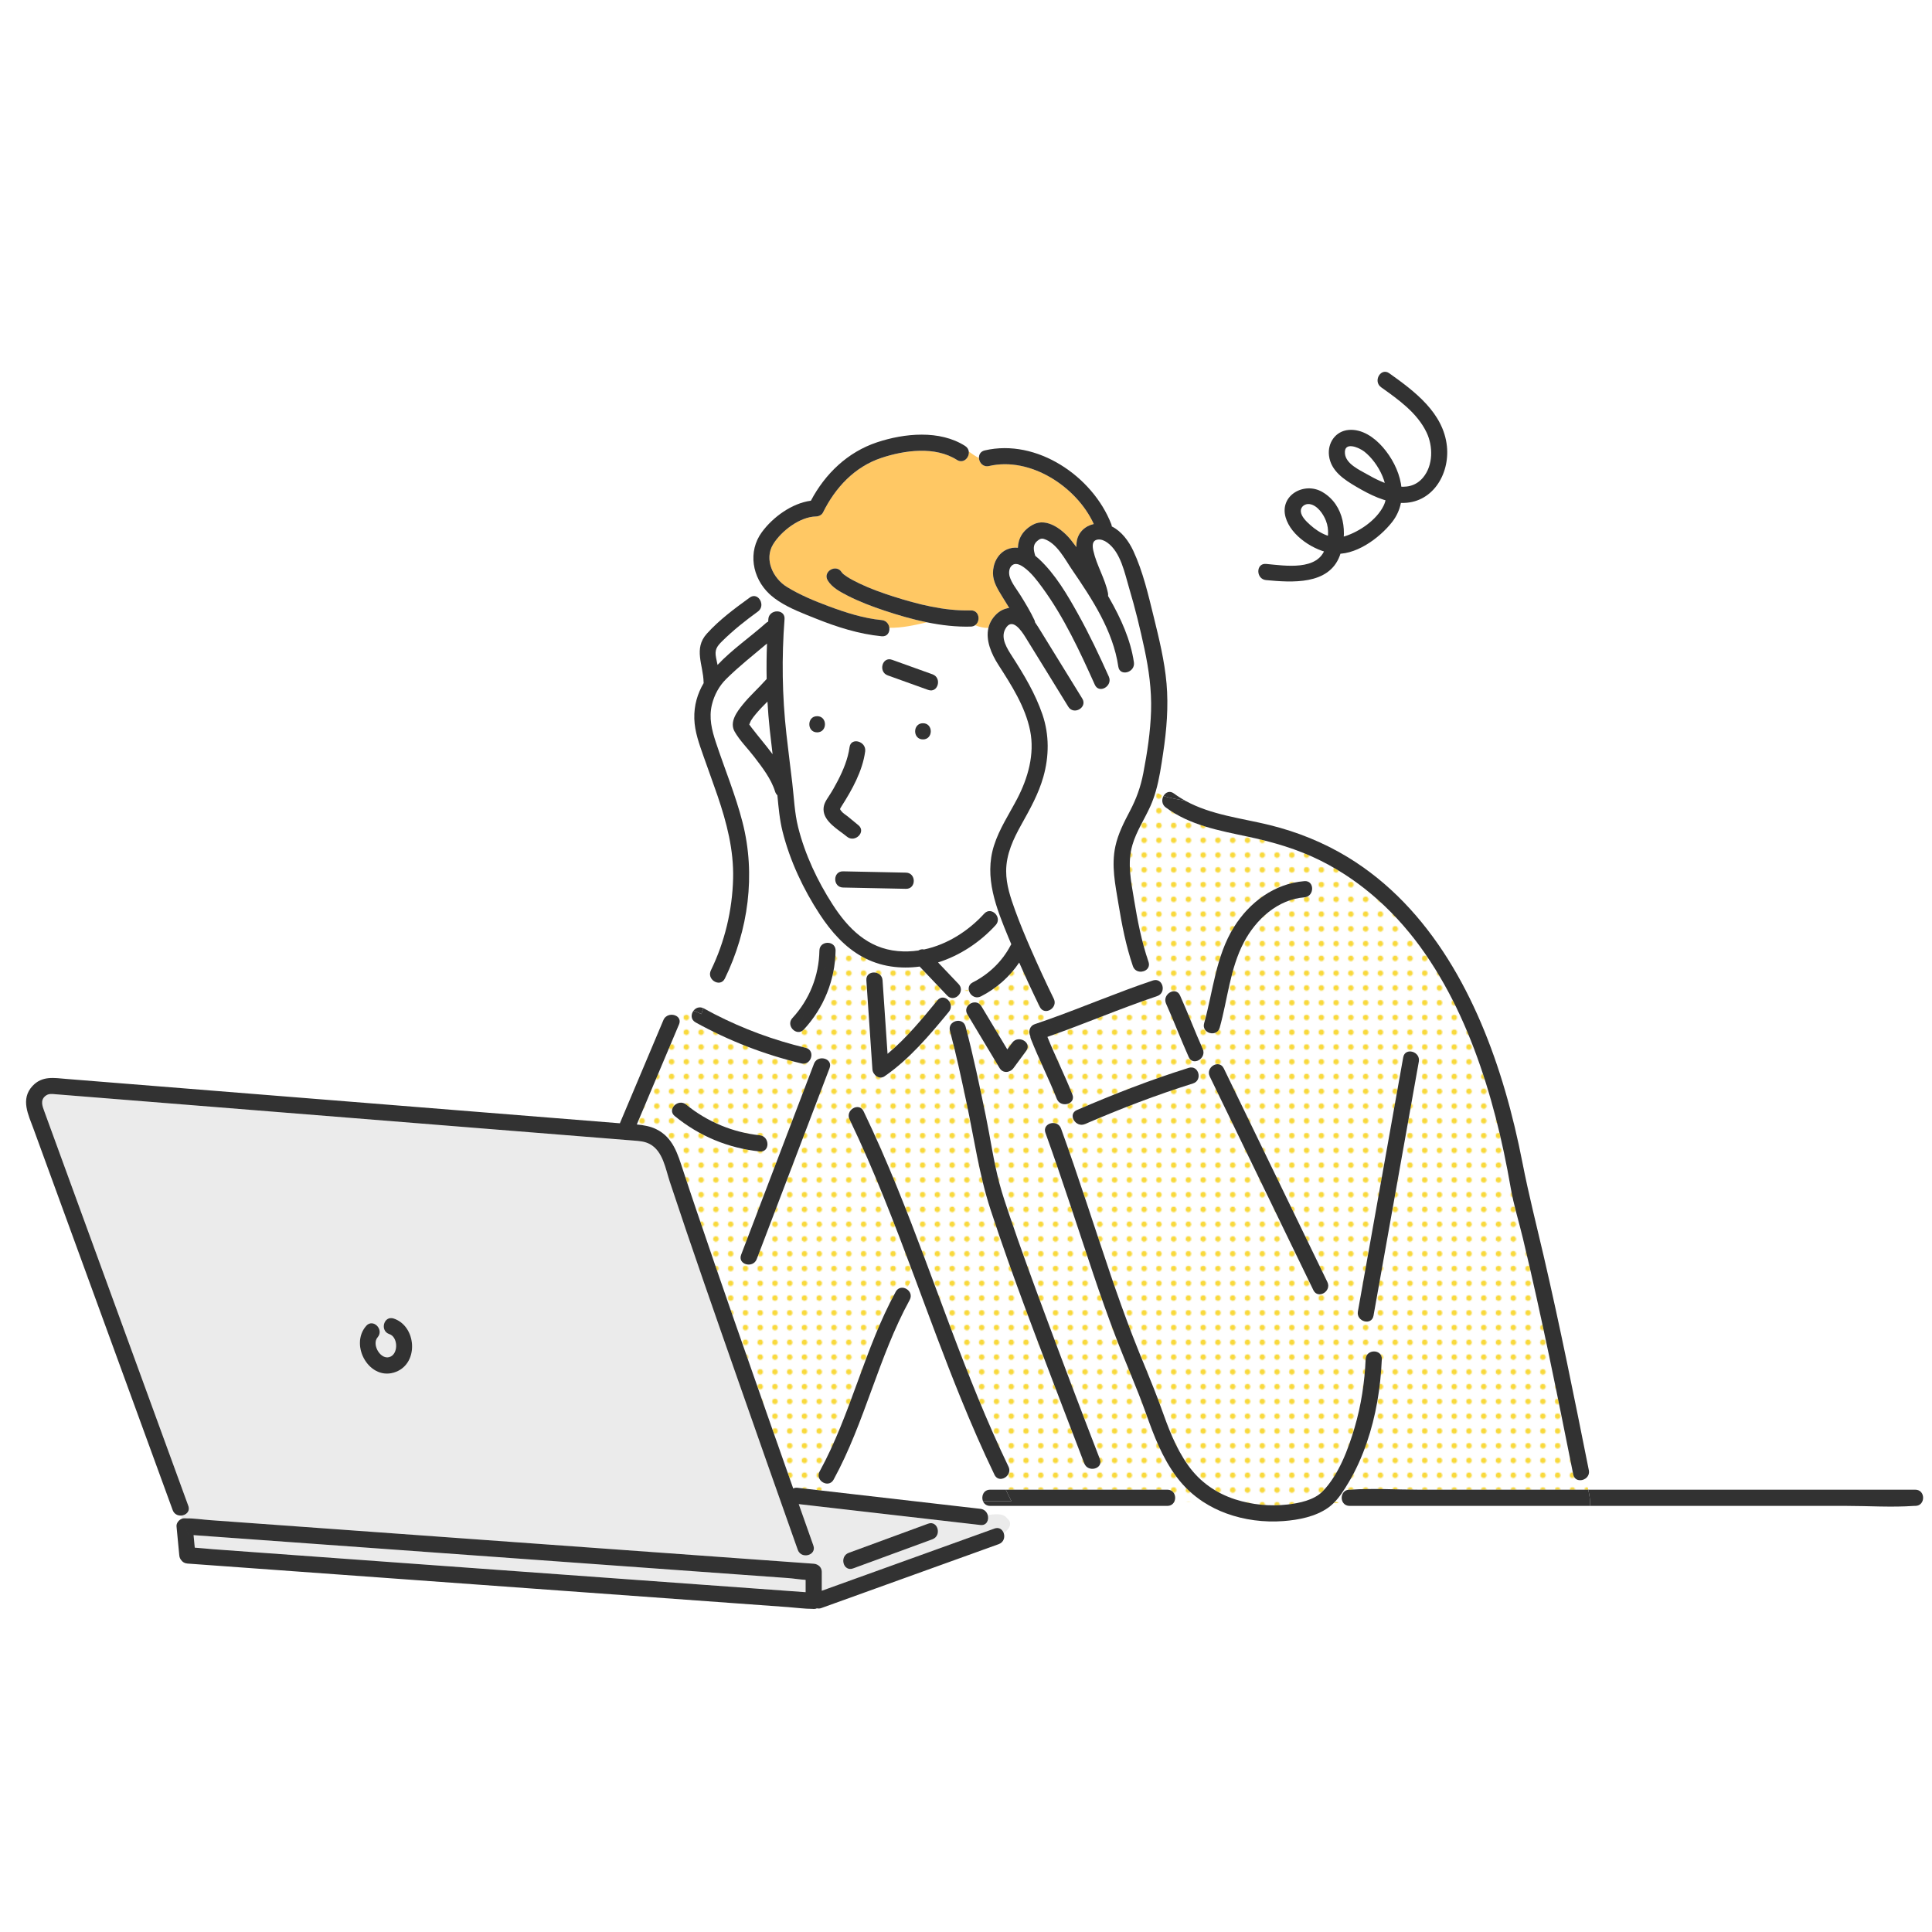
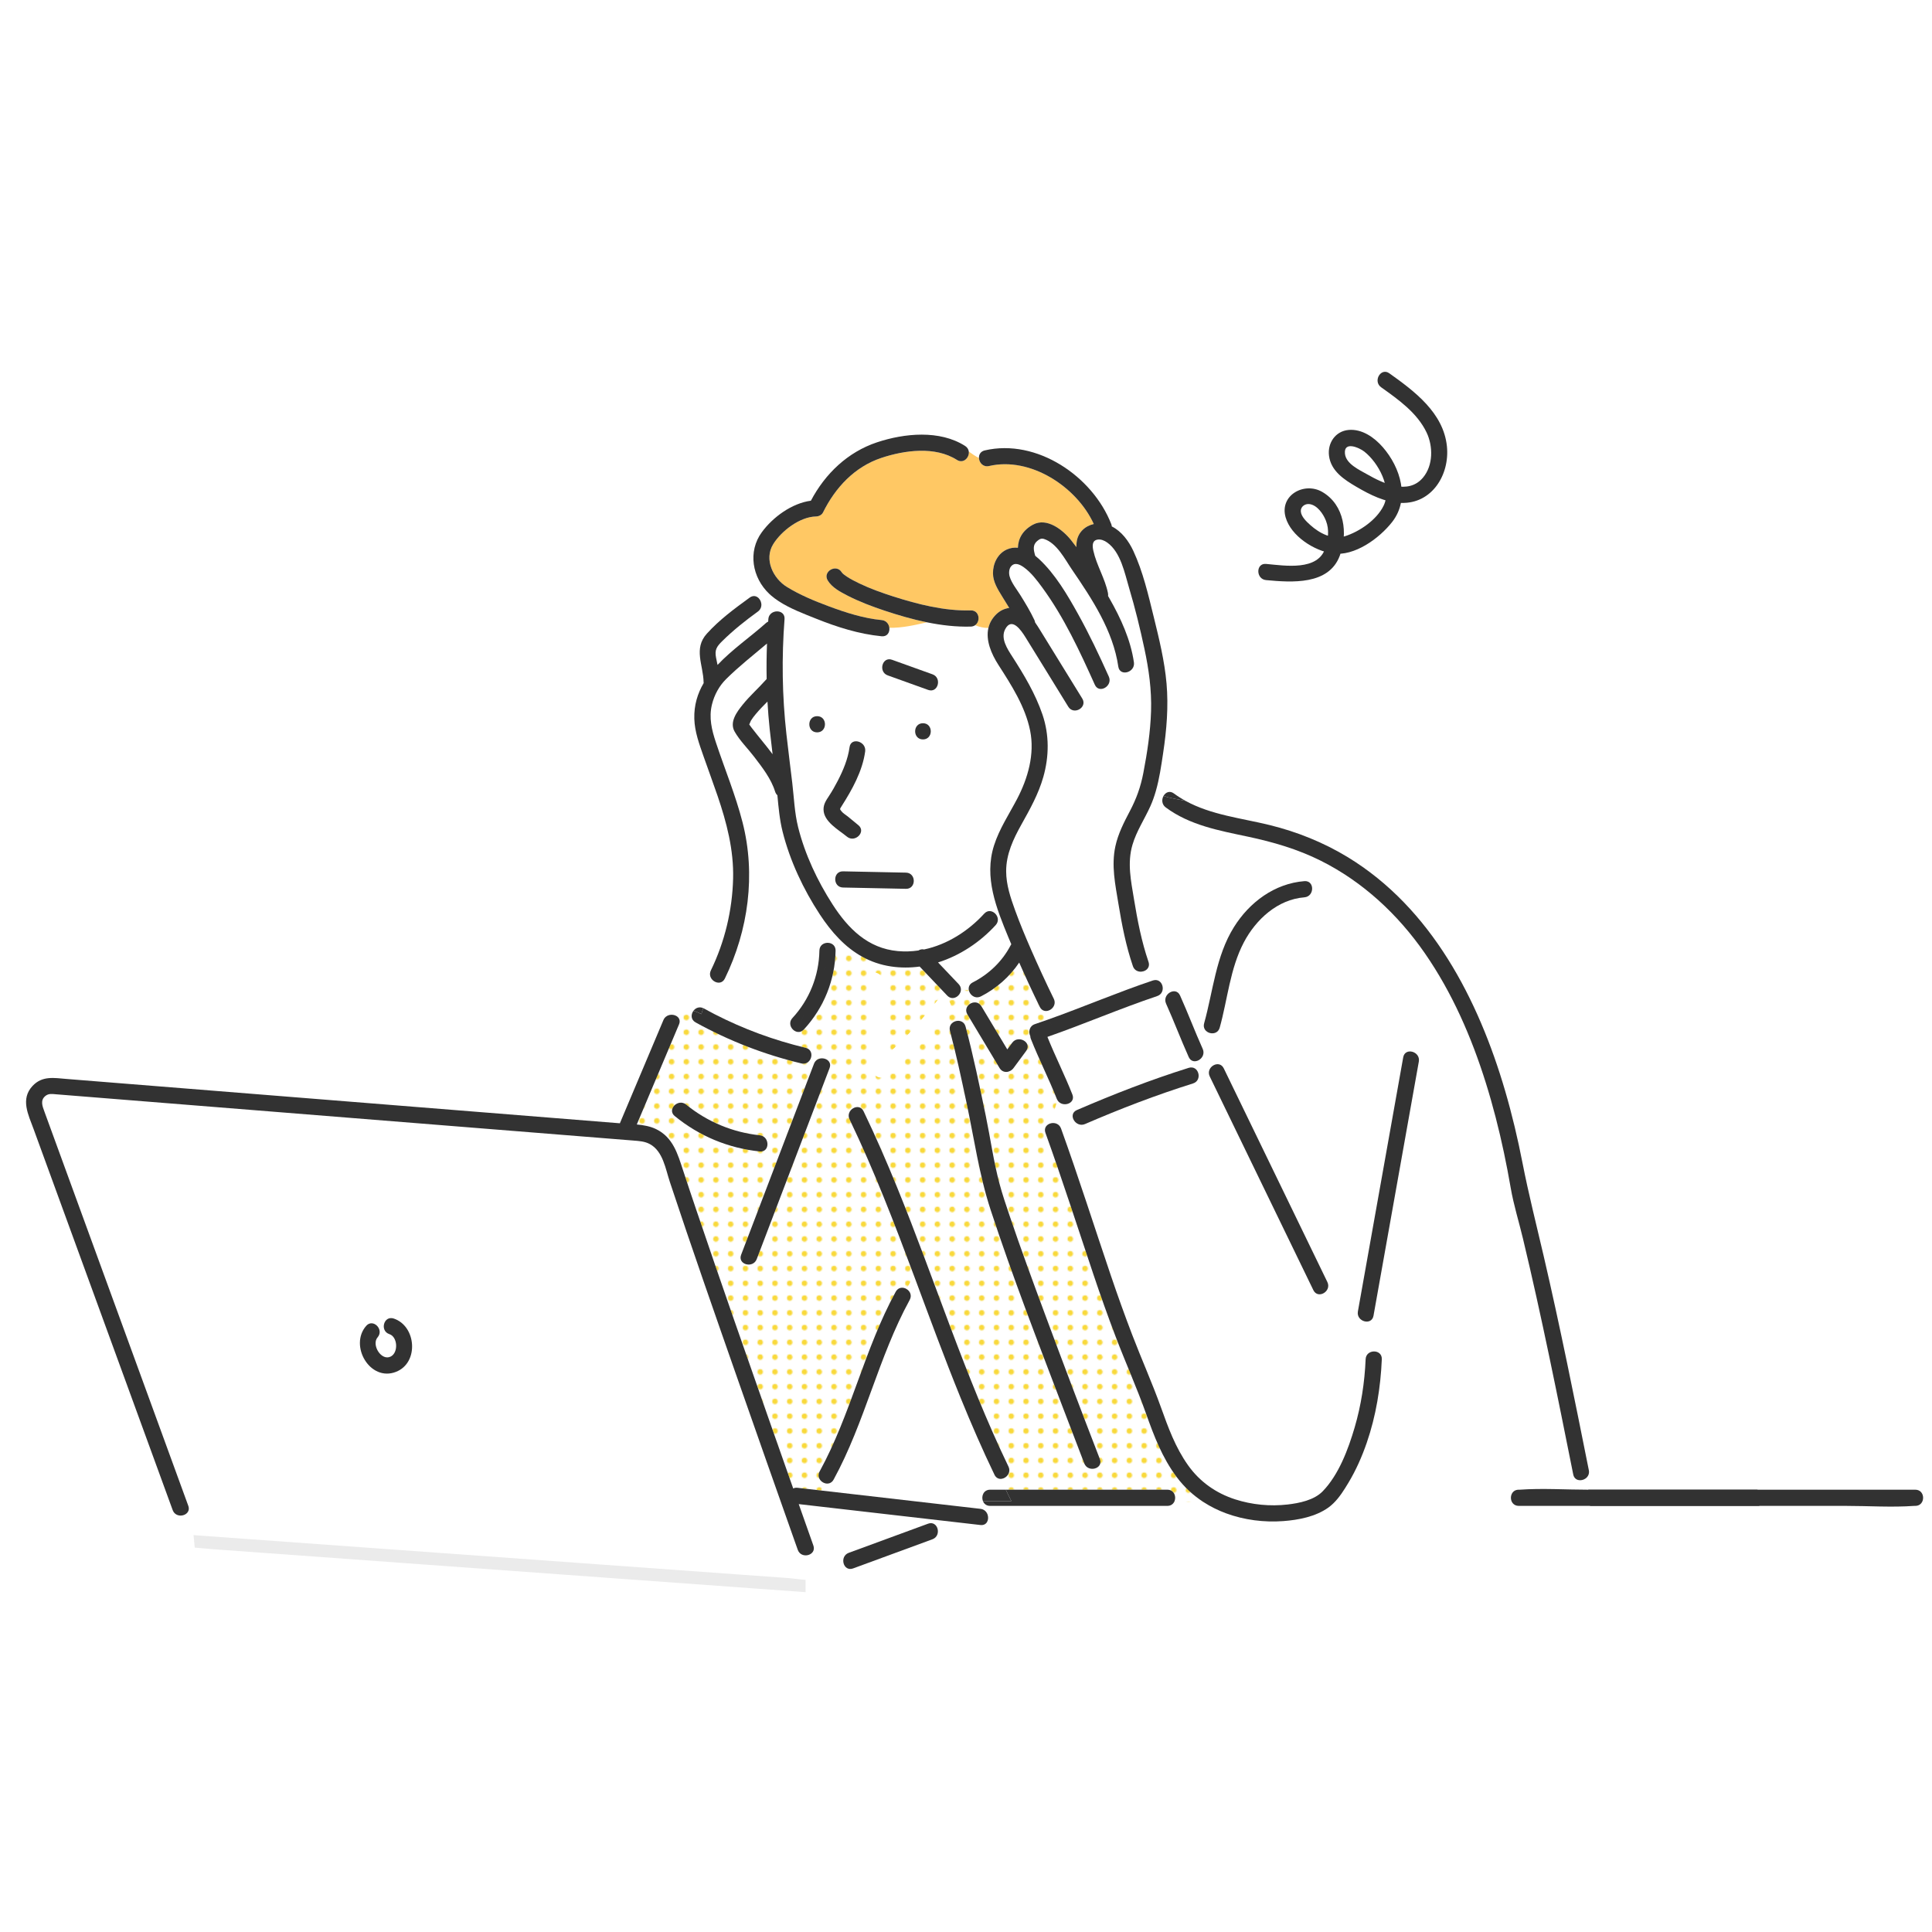
<svg xmlns="http://www.w3.org/2000/svg" id="_レイヤー_1" data-name="レイヤー 1" viewBox="0 0 1700.79 1700.79">
  <defs>
    <style>
      .cls-1 {
        fill: none;
      }

      .cls-2 {
        fill: #323232;
      }

      .cls-3 {
        fill: #64c8e6;
      }

      .cls-4 {
        fill: #ebebeb;
      }

      .cls-5 {
        fill: #fff;
      }

      .cls-6 {
        fill: #f9d93b;
      }

      .cls-7 {
        fill: url(#_新規パターンスウォッチ_3);
      }

      .cls-8 {
        fill: #ffc864;
      }
    </style>
    <pattern id="_新規パターンスウォッチ_3" data-name="新規パターンスウォッチ 3" x="0" y="0" width="12.5" height="12.5" patternTransform="translate(-728.04 1513.46)" patternUnits="userSpaceOnUse" viewBox="0 0 12.5 12.5">
      <g>
        <rect class="cls-1" width="12.5" height="12.5" />
        <rect class="cls-5" x="0" y="0" width="12.5" height="12.5" />
        <circle class="cls-6" cx="6.25" cy="6.25" r="2.43" />
      </g>
    </pattern>
  </defs>
  <g>
    <path class="cls-3" d="M659.11,637.2c-.35-.62-.8-1.01,0,0h0Z" />
    <path class="cls-3" d="M659.13,638.47c.1-.05.16-.12.2-.21-.07.1-.14.18-.2.21Z" />
    <path class="cls-5" d="M677.62,642.27c-.88-8.22-1.54-16.44-2.01-24.65-3.49,3.52-6.97,7.04-10.16,10.86-1.57,1.88-3.07,3.8-4.37,5.89-.3.49-.96,2.4-1.49,3.44.73.89,1.36,1.88,2.06,2.8,5.89,7.71,12.49,15.35,18.48,23.37-.88-7.23-1.74-14.46-2.51-21.7Z" />
    <path class="cls-4" d="M709.18,1390.79c-5.15-.3-10.5-1.23-15.37-1.58-15.31-1.11-30.62-2.21-45.93-3.32-46.05-3.33-92.11-6.65-138.16-9.98-53.24-3.84-106.48-7.69-159.73-11.53-44.19-3.19-88.38-6.38-132.57-9.57-15.68-1.13-31.36-2.26-47.03-3.4.35,3.67.7,7.35,1.05,11.02,5.39.33,10.81,1,16.14,1.38,15.06,1.09,30.12,2.18,45.17,3.28,45.84,3.32,91.69,6.65,137.53,9.97,53.27,3.86,106.55,7.73,159.82,11.59,43.82,3.18,87.64,6.36,131.46,9.53,15.87,1.15,31.73,2.3,47.6,3.45v-10.86Z" />
-     <path class="cls-4" d="M886.55,1336.6c-3.71-4.95-10.64-3.46-17.06-2.97,1.34,4.32-.77,9.53-6.4,8.88-6.77-.78-13.55-1.56-20.32-2.34-46.54-5.35-93.07-10.71-139.61-16.06,4.29,12.15,8.58,24.31,12.89,36.46,3.08,8.67-10.7,12.37-13.74,3.79-.9-2.55-1.8-5.09-2.71-7.64-16.69-47.12-33.29-94.28-49.79-141.46-20.34-58.15-40.76-116.29-60.11-174.78-3.8-11.5-6.04-27.04-17.57-33.28-4.56-2.47-9.43-2.73-14.43-3.13-10.44-.84-20.88-1.67-31.32-2.51-45.18-3.62-90.37-7.24-135.55-10.86-57.2-4.58-114.41-9.17-171.61-13.75-45.64-3.66-91.27-7.31-136.91-10.97-11.07-.89-22.14-1.77-33.21-2.66-3.24-.26-6.24-.82-9.09,1.47-4.77,3.84-2.62,9.07-.94,13.66,13.08,35.83,26.15,71.65,39.23,107.48,19.27,52.79,38.54,105.58,57.81,158.38,9.89,27.09,19.78,54.18,29.66,81.27,1.85,5.07-2.12,8.43-6.36,8.62.31.91.64,1.81.97,2.71.71-.24,1.45-.36,2.17-.3.31.02.63.07.94.07,7.1-.14,14.48,1.05,21.55,1.56,15.31,1.11,30.62,2.21,45.93,3.32,46.05,3.33,92.11,6.65,138.16,9.98,53.24,3.84,106.48,7.69,159.73,11.53,44.19,3.19,88.38,6.38,132.57,9.57,18.3,1.32,36.59,2.64,54.89,3.96,3.85.28,7.13,3.07,7.13,7.13v16.68c5.09-1.83,10.17-3.66,15.26-5.5,45.59-16.42,91.17-32.84,136.76-49.27,4.18-1.51,7.2.93,8.24,4.19,4.87-4.09,8.02-8.9,2.86-13.21ZM348.63,1207.67c-22.96,9.02-41.41-23.12-26.31-40.41,6.05-6.92,16.09,3.2,10.08,10.08-5.65,6.46,3.32,21.23,11.68,16.82,6.74-3.56,6.01-17.25-1.3-19.67-8.68-2.87-4.94-16.62,3.79-13.74,19.95,6.59,22.44,38.93,2.07,46.93ZM820.81,1355.08c-23.28,8.55-46.55,17.1-69.83,25.65-8.64,3.17-12.33-10.61-3.79-13.74,23.28-8.55,46.55-17.1,69.83-25.65,8.64-3.17,12.33,10.61,3.79,13.74Z" />
    <path class="cls-5" d="M997.3,850.48c-6.11-17.91-9.69-36.32-12.74-54.96-2.77-16.91-6.35-33.45-2.67-50.52,2.38-11.04,7.59-21.15,12.8-31.07,5.76-10.96,9.47-21.29,11.81-33.47,3.45-18,6.24-36.15,6.8-54.5.58-18.74-1.95-36.67-5.86-54.94-3.81-17.87-8.14-35.64-13.39-53.15-3.93-13.14-7.35-31.63-19.27-40.22-2.49-1.79-5.67-3.18-8.74-2.61-4.68.88-4.5,5.45-3.55,9.74,2.86,12.93,10.25,24.36,12.86,37.25.19.93.2,1.8.09,2.61.42.73.86,1.47,1.27,2.2,9.93,17.43,18.58,36.21,21.5,56.21,1.31,8.99-12.42,12.83-13.74,3.79-4.61-31.63-23.15-59.62-40.83-85.49-6.13-8.97-13.24-23.27-24.58-26.9-2.33-.75-3.93.04-6.09,1.88-4.05,3.44-3.08,8.01-1.69,12.67.03.09.04.17.06.25,1.13.89,2.21,1.82,3.24,2.77,14.4,13.35,24.98,31.47,34.43,48.46,9.96,17.9,18.71,36.45,27.1,55.12,3.73,8.31-8.55,15.54-12.31,7.19-13.23-29.44-27.1-59.41-46.24-85.55-4.63-6.32-9.89-13.33-16.33-17.9-3.59-2.55-8.02-4.61-11.23-.7-1.87,2.28-1.99,6.1-1.2,8.81,1.67,5.78,6.3,11.4,9.44,16.44,4.42,7.11,8.76,14.25,12.32,21.83.35.75.57,1.49.67,2.21,1.61,2.29,3.09,4.67,4.53,7,12.37,19.97,24.65,40,36.98,60,4.83,7.84-7.5,14.99-12.31,7.19-12.57-20.4-25.09-40.83-37.72-61.2-3.66-5.9-11.88-18.09-17.74-7.19-4.42,8.21,1.83,17.5,6.19,24.29,10.4,16.18,20.26,32.62,26.52,50.92,6.12,17.9,5.92,36.94.77,55.05-4.24,14.94-11.67,28.21-19.19,41.67-7.19,12.86-13.52,26.18-13.52,41.22,0,12.01,3.9,23.5,7.95,34.66,4.2,11.58,8.96,22.96,13.9,34.25,6.39,14.6,13.05,29.09,20.06,43.4,3,6.12-3.06,11.68-8.01,10.71,1.08,2.55,2.08,5.12,3.25,7.55,30.83-10.99,60.95-23.89,92-34.31.11-.04.22-.06.33-.09-1.79-3.41-3.59-6.67-5.38-9.97-3.26,3.44-10.51,3.39-12.55-2.6Z" />
    <path class="cls-5" d="M698.8,919.74c1.61-3.66,2.67-7.47,3.69-11.28-5.12-.41-9.5-7.28-4.88-12.29,14.99-16.24,23.34-37.22,23.73-59.31.15-8.74,13.08-9.15,14.17-1.24,1.2-3.04,2.22-6.11,3.11-9.2-6.24-6.38-11.83-13.65-16.94-21.44-14.47-22.04-26.36-47.31-32.78-72.95-2.61-10.42-3.56-21.23-4.57-31.96-.88-.79-1.59-1.86-2.02-3.25-3.48-11.3-11.4-21.41-18.49-30.68-5.52-7.22-12.59-14.13-17.1-22.05-4.82-8.45,1.91-17.35,7.11-23.82,6.27-7.8,13.8-14.36,20.39-21.84.22-.25.44-.46.66-.67-.2-10.41-.1-20.83.31-31.26-12.1,10.22-24.61,20.04-35.86,31.15-6.24,6.17-10.53,14.05-12.61,22.57-2.84,11.66-.14,22.43,3.54,33.52,7.76,23.36,17.24,46.17,23.37,70.04,11.82,46.02,5.19,95.11-15.54,137.64-2.17,4.46-6.75,4.39-9.88,2.1-3.28,8.01-6.41,15.81-9.13,23.96.17.08.33.15.5.24,25.09,13.86,51.61,24.53,79.22,32Z" />
    <path class="cls-5" d="M667.17,538.37c-11.12,8.08-21.58,16.36-31.39,26.03-4.99,4.93-6.79,7.8-5.39,14.72.42,2.09.86,4.16,1.27,6.23,12.76-13.55,29.23-24.88,42.55-36.8.66-.59,1.34-1.02,2.04-1.33.05-.73.09-1.46.14-2.18.4-5.22,5.27-7.46,9.21-6.69v-9.05c-2.42-1.58-4.74-3.29-6.88-5.14-.51-.44-1-.89-1.49-1.35-3.53,1-7.06,1.64-10.59,2.77,3.85,2.39,5.46,9.18.51,12.77Z" />
    <path class="cls-5" d="M852.84,871.36c-.38-2.46.56-5.02,3.52-6.52,14.25-7.24,25.95-18.48,33.36-32.67.18-.34.37-.64.57-.92-.81-1.92-1.64-3.84-2.44-5.77-10.68-25.84-21.74-53.06-12.78-81.17,4.66-14.63,13.22-27.42,20.29-40.92,9.58-18.28,15.68-39.52,11.5-60.18-4.28-21.17-16.5-40.11-27.99-57.99-6.19-9.63-11.25-21.59-8.74-32.39-3.75.09-7.84-.85-11.73-2.44-1.03.71-2.31,1.16-3.86,1.2-12.79.35-25.74-1.16-38.5-3.76-11.11,2.58-22.03,5.02-33.13,4.85.47,3.9-1.77,7.94-6.75,7.46-19.97-1.92-39.39-8.14-57.94-15.57-10.67-4.28-22.63-8.73-32.61-15.25v9.05c2.92.57,5.34,2.79,5.04,6.69-2.59,33.88-2.1,67.43,1.65,101.19,1.6,14.37,3.47,28.71,5.16,43.08,1.52,12.96,1.99,26.26,5.17,38.94,6,23.95,16.97,47.24,30.31,67.95,13.65,21.19,31,38.66,57.43,41.07,6.12.56,12.19.34,18.14-.54,1.48-.91,3.23-1.31,4.97-.89,20.33-4.3,38.97-16.22,52.95-31.53,6.2-6.79,16.25,3.32,10.08,10.08-13.65,14.95-31.37,26.79-50.74,32.87,6.05,6.36,12.09,12.73,18.14,19.09,1.4,1.47,1.99,3.11,2,4.7,2.31.45,4.62.59,6.93.31ZM719.35,644.72c-9.18,0-9.17-14.25,0-14.25s9.17,14.25,0,14.25ZM724.97,712.68c-.07-4.75,2.26-8.09,4.73-11.85,2.84-4.34,5.42-8.86,7.8-13.47,4.78-9.27,8.97-19.21,10.38-29.62,1.22-9.06,14.95-5.18,13.74,3.79-2.34,17.31-11.53,33.71-20.76,48.21-1.8,2.83-1.58,2.45,0,4.55,1.28,1.7,3.81,3.13,5.43,4.46,3.13,2.57,6.25,5.15,9.38,7.72,7.09,5.83-3.05,15.86-10.08,10.08-7.34-6.04-20.47-13.11-20.63-23.87ZM797.53,782.45c-18.46-.38-36.92-.76-55.39-1.14-9.17-.19-9.17-14.44,0-14.25,18.46.38,36.92.76,55.39,1.14,9.17.19,9.17,14.44,0,14.25ZM812.51,650.93c-9.19,0-9.17-14.25,0-14.25s9.17,14.25,0,14.25ZM817.12,607.36c-11.87-4.27-23.75-8.53-35.62-12.8-8.58-3.08-4.86-16.85,3.79-13.74,11.87,4.27,23.75,8.53,35.62,12.8,8.58,3.08,4.86,16.85-3.79,13.74Z" />
    <path class="cls-7" d="M1059.59,1322.37c-9.12-5.9-17.16-13.31-23.85-22.3-12.66-17.03-19.8-35.85-26.84-55.64-8.14-22.86-18.11-45.06-26.75-67.74-6.91-18.14-13.41-36.44-19.59-54.84-13.97-41.58-27.34-83.32-42.22-124.59-1.65-4.58,1.43-7.77,5.15-8.49.96-6.77,3.52-13.54,5.39-20.3-.21-.35-.4-.72-.56-1.13-7.02-17.82-15.78-34.91-22.8-52.73-.36-.9-.51-1.75-.52-2.53-1.78-3.61-.89-8.84,4.07-10.51,3.96-1.33,7.9-2.71,11.84-4.11-1.18-2.43-2.17-5-3.25-7.55-1.7-.33-3.26-1.42-4.29-3.52-6.31-12.87-12.34-25.89-18.13-39.02-8.45,12.56-20.22,22.93-33.69,29.77-3.51,1.78-6.83.53-8.84-1.81-1.25,2.75-1.51,5.65-1.16,8.63,3.1-2.26,7.86-2.4,10.4,1.84,7.6,12.67,15.2,25.34,22.8,38,1.45-1.96,2.9-3.92,4.34-5.88,5.4-7.3,17.76-.19,12.31,7.19-3.71,5.02-7.42,10.05-11.13,15.07-3.11,4.21-9.34,4.95-12.31,0-9.44-15.73-18.87-31.46-28.31-47.2-2.18-3.63-.74-7.11,1.91-9.04-.35-2.97-.09-5.87,1.16-8.63-.98-1.14-1.65-2.54-1.87-3.98-2.31.27-4.62.14-6.93-.31.04,5.6-7.15,10.57-12.08,5.38-8.08-8.51-16.17-17.02-24.25-25.53-8.28,1.13-16.73,1.17-25.18-.09-18.76-2.8-33.53-11.87-45.77-24.37-.88,3.09-1.9,6.17-3.11,9.2.05.39.09.8.08,1.24-.45,25.91-10.33,50.36-27.9,69.39-1.6,1.73-3.44,2.35-5.2,2.21-1.02,3.81-2.08,7.61-3.69,11.28,3.46.94,6.94,1.83,10.43,2.66,4.78,1.14,5.91,5.61,4.56,9.18,1.32.96,2.64,1.89,3.96,2.78,4.52-5.64,15.51-1.86,12.55,5.89-2.67,7.01-5.34,14.01-8.02,21.02-18.7,49.05-37.41,98.09-56.11,147.14-3.24,8.5-17.01,4.79-13.74-3.79,2.67-7.01,5.34-14.01,8.02-21.02,18.7-49.05,37.41-98.09,56.11-147.14.31-.81.72-1.51,1.19-2.11-1.32-.89-2.64-1.82-3.96-2.78-1.17,3.11-4.21,5.55-8.35,4.56-32.52-7.76-63.79-19.93-93.06-36.09-4.35-2.4-4.23-7.11-1.94-10.21-6.85-1.85-11.51.3-14.94,4.59,2.34,1.39,3.67,4,2.25,7.35-12.39,29.37-24.78,58.74-37.17,88.11,5.99.57,11.91,1.6,17.03,4.11,14.89,7.3,18.93,21.73,23.67,36.17,3.88,11.82,7.84,23.62,11.83,35.4,21.18,62.56,43.03,124.89,64.91,187.21,6.74,19.19,13.49,38.38,20.26,57.56,1-.54,2.25-.79,3.76-.62,6.77.78,13.55,1.56,20.32,2.34.21.02.41.05.62.07,1.17-2.14,2.22-4.27,3.21-6.41-4-1.18-7.26-5.65-4.65-10.42,27.57-50.38,39.4-107.79,66.98-158.18,2.22-4.05,6.44-4.24,9.52-2.41,2.02-3.87,4.3-7.67,6.65-11.45-17.4-46.59-35.21-93.01-56.8-137.87-3.96-8.23,8.33-15.45,12.31-7.19,10.63,22.09,20.4,44.58,29.65,67.28,33.24,81.61,59.65,166.03,97.92,245.55,2.56,5.32-1.66,10.2-6.04,10.78,1.03,3.29,2.3,6.46,3.72,9.59h142.18c6.32,0,8.28,6.75,5.91,10.96h26.06ZM594,982.5c-7.11-5.81,3.03-15.83,10.08-10.08,18.42,15.06,41.07,24.51,64.74,26.98,9.04.95,9.11,15.2,0,14.25-27.75-2.9-53.21-13.5-74.81-31.16ZM778.73,947.48c-4.77,3.3-10.39-1.2-10.72-6.15-1.77-26.12-3.55-52.24-5.32-78.36-.62-9.17,13.63-9.1,14.25,0,1.47,21.58,2.93,43.17,4.4,64.75,16.5-13.64,30.47-30.78,43.94-47.11,5.84-7.08,15.87,3.05,10.08,10.08-16.93,20.53-34.57,41.56-56.62,56.8ZM954.49,1288.24c-6.35-16.41-12.63-32.85-18.89-49.3-21.91-57.57-44.26-115.14-63.48-173.68-10.17-30.96-14.63-63.36-21.42-95.18-4.46-20.92-8.93-41.92-14.44-62.6-2.37-8.89,11.39-12.64,13.74-3.79,6.91,25.96,12.37,52.36,17.81,78.65,4.09,19.76,6.84,40.08,12.04,59.56,2.53,9.49,5.71,18.81,8.85,28.11,9.83,29.06,20.44,57.86,31.1,86.62,15.84,42.72,31.99,85.32,48.42,127.81,3.32,8.57-10.47,12.25-13.74,3.79Z" />
-     <path class="cls-7" d="M1188.01,1311.42c.3,0,.6.02.9,0,19.89-1.42,40.4,0,60.32,0h148.96c-.76-3.33-1.66-6.6-2.48-9.84-3.74,2.63-9.66,2.07-10.79-3.62-13.89-69.47-27.79-138.95-44.31-207.85-3.53-14.71-8.15-29.45-10.72-44.35-1.79-10.41-3.77-20.78-5.97-31.11-4.39-20.7-9.63-41.24-15.96-61.44-12.61-40.25-29.65-79.41-53.75-114.18-23.56-33.98-54.39-62.73-91.51-81.31-20.3-10.16-41.92-16.47-64.06-21.17-25.26-5.37-51.2-10-72.43-25.76-3.62-2.69-3.69-7.08-1.94-10.16-2.62-.98-4.98-2.25-6.86-3.98-1.28,4.4-2.79,8.73-4.68,12.94-5.12,11.43-12.22,21.94-15.8,34.03-4.77,16.15-1.31,31.91,1.35,48.11,3.05,18.64,6.63,37.05,12.74,54.96.91,2.67.25,4.87-1.19,6.39,1.79,3.3,3.59,6.57,5.38,9.97,8.49-2.48,12,10.97,3.46,13.83-32.59,10.95-64.17,24.6-96.62,35.92,6.88,17.1,15.23,33.59,21.99,50.74,3.21,8.14-9.12,11.85-13.18,4.92-1.86,6.77-4.42,13.54-5.39,20.3,3.31-.64,7.14.67,8.59,4.7,15.48,42.92,29.26,86.38,43.91,129.58,5.9,17.39,12.09,34.67,18.66,51.82,8.18,21.37,17.55,42.3,25.3,63.82,6.51,18.08,12.69,35.34,23.92,51.17,10.28,14.49,24.58,24.6,41.47,30.04,14.83,4.77,30.73,6.31,46.21,4.53,10.28-1.19,23.26-3.8,30.8-11.56,14.17-14.58,22.57-37.11,28.18-56.22,5.74-19.55,8.82-39.75,9.68-60.1.39-9.15,14.64-9.17,14.25,0-1.05,24.88-5.11,49.88-13.24,73.46-4.21,12.2-9.46,24.14-16.12,35.21-3.77,6.27-7.85,12.87-13.17,18.06h8.81c-3.29-4.05-1.53-11.88,5.27-11.88ZM1050.24,953.79c-32.25,10.11-64.02,22.31-95.03,35.72-8.34,3.61-15.59-8.68-7.19-12.31,32.15-13.9,65-26.68,98.44-37.16,8.79-2.75,12.51,11.01,3.79,13.74ZM1046.47,930.57c-6.98-15.54-12.97-31.49-19.95-47.03-3.73-8.31,8.55-15.55,12.31-7.19,6.98,15.54,12.97,31.49,19.95,47.03,3.73,8.31-8.55,15.54-12.31,7.19ZM1060.01,900.85c7.93-28.42,10.26-59.05,26.2-84.63,13.69-21.97,35.81-38.45,62.05-40.53,9.16-.73,9.08,13.53,0,14.25-23.57,1.88-42.64,19.44-53.26,39.6-12.21,23.19-14.3,50.18-21.26,75.1-2.47,8.83-16.21,5.06-13.74-3.79ZM1156.2,1135.78c-30.5-62.66-60.7-125.46-91.21-188.11-4-8.22,8.29-15.44,12.31-7.19,30.5,62.66,60.7,125.46,91.21,188.11,4,8.22-8.29,15.44-12.31,7.19ZM1209.13,1158.3c-1.61,9.03-15.34,5.18-13.74-3.79,1.66-9.3,3.32-18.61,4.98-27.91,11.64-65.27,23.28-130.55,34.92-195.82,1.61-9.03,15.34-5.18,13.74,3.79-1.66,9.3-3.32,18.61-4.98,27.91-11.64,65.27-23.28,130.55-34.92,195.82Z" />
    <path class="cls-8" d="M842.41,404.88c-19.2-12.25-46.06-8.57-66.58-1.74-23.57,7.85-40.53,26.16-51.32,48.01-1.1,2.23-3.77,3.49-6.15,3.53-14.22.26-30.57,12.77-37.72,24.43-8.34,13.59.23,30.28,11.9,37.49,11.48,7.09,24.26,12.38,36.86,17.08,15,5.58,30.76,10.67,46.76,12.21,4.11.4,6.36,3.55,6.75,6.79,11.09.17,22.02-2.27,33.13-4.85-12.73-2.59-25.28-6.26-37.29-10.26-11.11-3.69-22.18-7.89-32.63-13.22-6.32-3.22-13.63-7.09-17.44-13.35-4.79-7.86,7.54-15.01,12.31-7.19-.01-.02.58.88,1.77,1.83.76.6,1.76,1.32,2.7,1.94,3.48,2.28,7.21,4.2,10.96,5.99,9.55,4.57,19.56,8.18,29.63,11.4,21.89,7,45.33,12.99,68.48,12.36,7.63-.21,8.89,9.58,3.86,13.05,3.89,1.59,7.98,2.53,11.73,2.44.99-4.27,3.17-8.37,6.93-12.06,3.19-3.13,7.2-5.04,11.4-5.58-2.08-3.4-4.19-6.77-6.27-10.17-3.82-6.25-7.97-12.7-8.04-20.28-.08-8.57,4.12-17.34,12.16-20.98,3.28-1.48,6.57-1.89,9.77-1.54.29-8.5,4.57-15.65,13.3-20.35,12.19-6.57,26.3,4.52,33.7,13.88,1.52,1.93,3.03,3.89,4.51,5.87-.02-1.37.03-2.74.19-4.13,1-8.74,7.42-14.47,15.12-16.18-15.05-32.93-55.93-59.5-92.21-51.05-5.21,1.21-8.67-2.96-8.87-7.06-3.14-1.56-6.05-3.57-8.96-5.7.7,5.26-4.71,11.05-10.44,7.39Z" />
    <path class="cls-2" d="M717.75,934.37c2.59,1.75,5.17,3.34,7.76,4.63-2.59-1.29-5.17-2.89-7.76-4.63-.48.6-.88,1.29-1.19,2.11-18.7,49.05-37.41,98.09-56.11,147.14-2.67,7.01-5.34,14.01-8.02,21.02-3.27,8.58,10.5,12.29,13.74,3.79,18.7-49.05,37.41-98.09,56.11-147.14,2.67-7.01,5.34-14.01,8.02-21.02,2.96-7.76-8.02-11.53-12.55-5.89Z" />
    <path class="cls-2" d="M1235.29,930.77c-11.64,65.27-23.28,130.55-34.92,195.82-1.66,9.3-3.32,18.61-4.98,27.91-1.6,8.97,12.13,12.82,13.74,3.79,11.64-65.27,23.28-130.55,34.92-195.82,1.66-9.3,3.32-18.61,4.98-27.91,1.6-8.97-12.13-12.82-13.74-3.79Z" />
    <path class="cls-2" d="M798.05,1134.73c-3.48,6.67-6.17,13.55-6.98,20.89.82-7.34,3.5-14.21,6.98-20.89-3.08-1.84-7.3-1.65-9.52,2.41-27.58,50.4-39.4,107.8-66.98,158.18-2.61,4.77.65,9.24,4.65,10.42,1.83-3.96,3.42-7.92,5.01-11.89-1.58,3.96-3.18,7.92-5.01,11.89,2.75.81,5.86.06,7.65-3.22,27.58-50.4,39.4-107.8,66.98-158.18,2.19-4,.25-7.78-2.79-9.6Z" />
    <path class="cls-2" d="M869.49,1333.63c-.98.07-1.95.12-2.89.12.94,0,1.91-.05,2.89-.12-.83-2.66-2.96-4.97-6.4-5.37-19.74-2.27-39.48-4.54-59.22-6.81h-37,37c-26.96-3.1-53.92-6.2-80.88-9.3-.56,1.03-1.14,2.06-1.76,3.08.62-1.03,1.2-2.06,1.76-3.08-.21-.02-.41-.05-.62-.07-6.77-.78-13.55-1.56-20.32-2.34-1.51-.17-2.76.08-3.76.62-6.77-19.18-13.52-38.37-20.26-57.56-21.88-62.31-43.73-124.65-64.91-187.21-3.99-11.79-7.96-23.58-11.83-35.4-4.74-14.45-8.78-28.87-23.67-36.17-5.12-2.51-11.04-3.54-17.03-4.11,12.39-29.37,24.78-58.74,37.17-88.11,1.42-3.36.08-5.96-2.25-7.35-6.22,7.79-8.43,22.57-12.51,33.17,4.08-10.6,6.3-25.38,12.51-33.17-3.54-2.11-9.37-1.45-11.49,3.56-12.78,30.28-25.55,60.57-38.33,90.85-38.4-3.08-76.8-6.15-115.2-9.23-57.34-4.6-114.68-9.19-172.01-13.78-51.38-4.12-102.76-8.24-154.15-12.35-15.25-1.22-30.51-2.44-45.76-3.67-10.84-.87-21.33-3.03-29.92,6.15-10.91,11.66-3.61,25.54.89,37.88,6.57,18,13.14,35.99,19.71,53.99,19.47,53.33,38.93,106.67,58.4,160,14.06,38.51,28.11,77.02,42.17,115.53.73,2,1.46,3.99,2.19,5.99,1.29,3.53,4.4,4.97,7.38,4.83-1.12-3.3-2.04-6.7-2.5-10.4.46,3.7,1.38,7.11,2.5,10.4,4.23-.19,8.21-3.55,6.36-8.62-9.89-27.09-19.78-54.18-29.66-81.27-19.27-52.79-38.54-105.58-57.81-158.38-13.08-35.83-26.15-71.65-39.23-107.48-1.68-4.6-3.83-9.82.94-13.66,2.85-2.29,5.85-1.73,9.09-1.47,11.07.89,22.14,1.77,33.21,2.66,45.64,3.66,91.27,7.31,136.91,10.97,57.2,4.58,114.41,9.17,171.61,13.75,45.18,3.62,90.37,7.24,135.55,10.86,10.44.84,20.88,1.67,31.32,2.51,5,.4,9.87.66,14.43,3.13,11.53,6.25,13.76,21.79,17.57,33.28,19.35,58.49,39.77,116.63,60.11,174.78,16.51,47.19,33.11,94.34,49.79,141.46.9,2.55,1.8,5.09,2.71,7.64,3.04,8.58,16.82,4.89,13.74-3.79-4.31-12.15-8.6-24.3-12.89-36.46,46.54,5.35,93.07,10.71,139.61,16.06,6.77.78,13.55,1.56,20.32,2.34,5.63.65,7.74-4.57,6.4-8.88Z" />
-     <path class="cls-2" d="M1398.2,1311.42h-148.96c-19.92,0-40.44-1.42-60.32,0-.3.02-.6,0-.9,0-6.8,0-8.56,7.83-5.27,11.88h10.55-10.55c1.15,1.41,2.9,2.37,5.27,2.37h211.76c.23-4.93-.52-9.65-1.57-14.25Z" />
+     <path class="cls-2" d="M1398.2,1311.42c-19.92,0-40.44-1.42-60.32,0-.3.02-.6,0-.9,0-6.8,0-8.56,7.83-5.27,11.88h10.55-10.55c1.15,1.41,2.9,2.37,5.27,2.37h211.76c.23-4.93-.52-9.65-1.57-14.25Z" />
    <path class="cls-2" d="M1686.08,1311.42h-287.88c1.05,4.6,1.79,9.33,1.57,14.25h225.09c19.92,0,40.44,1.42,60.32,0,.3-.02.6,0,.9,0,9.17,0,9.19-14.25,0-14.25Z" />
    <path class="cls-2" d="M885.45,1311.42h-13.81c-5.87,0-7.98,5.83-6.34,10.03h25.05c-1.72-3.39-3.39-6.7-4.9-10.03Z" />
    <path class="cls-2" d="M1027.63,1311.42h-142.18c1.51,3.33,3.18,6.64,4.9,10.03h2.59-2.59c.63,1.24,1.26,2.49,1.9,3.75-.63-1.27-1.27-2.52-1.9-3.75h-25.05c.92,2.37,3.03,4.22,6.34,4.22h155.99c2.86,0,4.83-1.39,5.91-3.29h-14.52,14.52c2.38-4.21.41-10.96-5.91-10.96Z" />
-     <path class="cls-2" d="M875.45,1345.62c-45.59,16.42-91.17,32.84-136.76,49.27-5.09,1.83-10.17,3.66-15.26,5.5v-16.68c0-4.06-3.28-6.85-7.13-7.13-18.3-1.32-36.59-2.64-54.89-3.96-44.19-3.19-88.38-6.38-132.57-9.57-53.24-3.84-106.48-7.69-159.73-11.53-46.05-3.33-92.11-6.65-138.16-9.98-15.31-1.11-30.62-2.21-45.93-3.32-7.07-.51-14.45-1.7-21.55-1.56-.31,0-.63-.05-.94-.07-.72-.05-1.46.06-2.17.3,2.19,5.86,4.83,11.56,6.5,18.24-1.67-6.67-4.31-12.37-6.5-18.24-2.81.95-5.23,3.91-4.96,6.82.81,8.53,1.62,17.06,2.44,25.59.16,1.71.81,3.11,1.74,4.18,1.14,1.6,2.93,2.77,5.39,2.95,18.24,1.32,36.48,2.65,54.73,3.97,43.82,3.18,87.64,6.36,131.46,9.53,53.27,3.86,106.55,7.73,159.82,11.59,45.84,3.32,91.69,6.65,137.53,9.97,15.06,1.09,30.12,2.18,45.17,3.28,7.16.52,14.49,1.55,21.67,1.57.31,0,.63.05.94.07,1.02.07,2-.14,2.89-.56,1.15.31,2.47.27,3.93-.26,45.59-16.42,91.17-32.84,136.76-49.27,6.45-2.32,12.9-4.65,19.34-6.97,4.43-1.6,5.57-6.05,4.45-9.55-3.2,2.68-7.14,5.05-9.97,6.75,2.82-1.69,6.77-4.06,9.97-6.75-1.05-3.26-4.06-5.7-8.24-4.19ZM709.18,1401.64c-15.87-1.15-31.73-2.3-47.6-3.45-43.82-3.18-87.64-6.36-131.46-9.53-53.27-3.86-106.55-7.73-159.82-11.59-45.84-3.32-91.69-6.65-137.53-9.97-15.06-1.09-30.12-2.18-45.17-3.28-5.33-.39-10.75-1.06-16.14-1.38-.35-3.68-.7-7.35-1.05-11.02,15.68,1.13,31.36,2.26,47.03,3.4,44.19,3.19,88.38,6.38,132.57,9.57,53.24,3.84,106.48,7.69,159.73,11.53,46.05,3.33,92.11,6.65,138.16,9.98,15.31,1.11,30.62,2.21,45.93,3.32,4.86.35,10.21,1.28,15.37,1.58v10.86Z" />
    <path class="cls-2" d="M817.02,1341.34c-23.28,8.55-46.55,17.1-69.83,25.65-8.54,3.14-4.85,16.91,3.79,13.74,23.28-8.55,46.55-17.1,69.83-25.65,8.54-3.14,4.85-16.91-3.79-13.74Z" />
    <path class="cls-2" d="M322.33,1167.25c-15.11,17.3,3.35,49.43,26.31,40.41,20.38-8,17.89-40.34-2.07-46.93-8.73-2.88-12.47,10.87-3.79,13.74,7.32,2.42,8.05,16.11,1.3,19.67-8.36,4.42-17.32-10.35-11.68-16.82,6.01-6.88-4.03-17-10.08-10.08Z" />
    <path class="cls-2" d="M812.51,650.93c9.17,0,9.18-14.25,0-14.25s-9.19,14.25,0,14.25Z" />
    <path class="cls-2" d="M719.35,630.47c-9.17,0-9.18,14.25,0,14.25s9.19-14.25,0-14.25Z" />
    <path class="cls-2" d="M742.15,781.31c18.46.38,36.92.76,55.39,1.14,9.17.19,9.17-14.06,0-14.25-18.46-.38-36.92-.76-55.39-1.14-9.17-.19-9.17,14.06,0,14.25Z" />
    <path class="cls-2" d="M1026.92,601.57c-1.73-19.7-6.52-39.22-11.23-58.38-4.77-19.42-9.52-40.02-17.99-58.21-3.98-8.55-10.28-17.24-18.95-21.54-.05-.66-.2-1.36-.49-2.1-16.42-42.11-65.56-75.5-111.37-64.83-3.72.87-5.23,3.76-5.08,6.68,2.78,1.38,5.73,2.41,9.06,2.83-3.33-.42-6.28-1.45-9.06-2.83.2,4.1,3.66,8.27,8.87,7.06,36.28-8.45,77.16,18.12,92.21,51.05-7.7,1.71-14.12,7.45-15.12,16.18-.16,1.39-.21,2.77-.19,4.13-1.48-1.98-2.99-3.94-4.51-5.87-7.4-9.36-21.51-20.46-33.7-13.88-8.73,4.71-13.01,11.85-13.3,20.35-3.2-.35-6.49.06-9.77,1.54-8.04,3.63-12.24,12.41-12.16,20.98.07,7.58,4.22,14.03,8.04,20.28,2.08,3.4,4.2,6.77,6.27,10.17-4.2.54-8.21,2.45-11.4,5.58-3.76,3.69-5.94,7.79-6.93,12.06,2.33-.06,4.54-.49,6.44-1.44-1.91.95-4.11,1.39-6.44,1.44-2.51,10.8,2.56,22.76,8.74,32.39,11.49,17.88,23.71,36.82,27.99,57.99,4.17,20.66-1.92,41.89-11.5,60.18-7.07,13.49-15.63,26.29-20.29,40.92-8.96,28.12,2.1,55.33,12.78,81.17.8,1.93,1.63,3.84,2.44,5.77-.2.29-.4.59-.57.92-7.41,14.19-19.11,25.43-33.36,32.67-2.95,1.5-3.89,4.06-3.52,6.52,3.16-.38,6.32-1.5,9.48-3.61-3.16,2.11-6.32,3.24-9.48,3.61.22,1.43.88,2.83,1.87,3.98.74-1.63,1.82-3.22,3.34-4.74-1.52,1.52-2.6,3.1-3.34,4.74,2.01,2.34,5.34,3.59,8.84,1.81,13.46-6.84,25.24-17.21,33.69-29.77,5.79,13.12,11.82,26.15,18.13,39.02,1.03,2.1,2.6,3.19,4.29,3.52-.94-2.21-1.94-4.41-3.18-6.48,1.25,2.08,2.25,4.27,3.18,6.48,4.95.96,11.01-4.6,8.01-10.71-7.01-14.31-13.67-28.8-20.06-43.4-4.94-11.29-9.69-22.67-13.9-34.25-4.05-11.17-7.96-22.65-7.95-34.66,0-15.05,6.34-28.37,13.52-41.22,7.52-13.46,14.94-26.73,19.19-41.67,5.15-18.11,5.35-37.15-.77-55.05-6.26-18.3-16.12-34.74-26.52-50.92-4.36-6.79-10.62-16.08-6.19-24.29,5.87-10.89,14.08,1.3,17.74,7.19,12.63,20.36,25.14,40.8,37.72,61.2,4.8,7.79,17.14.64,12.31-7.19-12.33-20-24.61-40.02-36.98-60-1.44-2.33-2.92-4.72-4.53-7-.1-.72-.32-1.46-.67-2.21-3.56-7.58-7.9-14.73-12.32-21.83-3.13-5.04-7.77-10.66-9.44-16.44-.78-2.71-.66-6.54,1.2-8.81,3.21-3.91,7.64-1.84,11.23.7,6.45,4.58,11.71,11.58,16.33,17.9,19.14,26.15,33.01,56.11,46.24,85.55,3.75,8.35,16.04,1.11,12.31-7.19-8.39-18.68-17.14-37.22-27.1-55.12-9.46-16.99-20.04-35.12-34.43-48.46-1.03-.95-2.11-1.88-3.24-2.77-.02-.08-.04-.17-.06-.25-1.39-4.66-2.36-9.24,1.69-12.67,2.16-1.83,3.76-2.62,6.09-1.88,11.34,3.63,18.45,17.93,24.58,26.9,17.68,25.86,36.22,53.85,40.83,85.49,1.32,9.04,15.05,5.2,13.74-3.79-2.92-20-11.56-38.78-21.5-56.21-.42-.73-.85-1.47-1.27-2.2.12-.81.1-1.68-.09-2.61-2.61-12.9-10-24.33-12.86-37.25-.95-4.29-1.13-8.86,3.55-9.74,3.06-.57,6.25.81,8.74,2.61,11.92,8.59,15.34,27.08,19.27,40.22,5.24,17.51,9.57,35.28,13.39,53.15,3.9,18.27,6.43,36.2,5.86,54.94-.57,18.35-3.35,36.5-6.8,54.5-2.34,12.18-6.04,22.51-11.81,33.47-5.22,9.92-10.42,20.03-12.8,31.07-3.68,17.07-.1,33.6,2.67,50.52,3.05,18.64,6.63,37.05,12.74,54.96,2.04,5.99,9.29,6.03,12.55,2.6-1.67-3.08-3.35-6.21-5.02-9.56,1.67,3.35,3.35,6.48,5.02,9.56,1.44-1.52,2.1-3.72,1.19-6.39-6.11-17.91-9.69-36.32-12.74-54.96-2.65-16.2-6.12-31.96-1.35-48.11,3.57-12.09,10.67-22.6,15.8-34.03,1.88-4.2,3.4-8.53,4.68-12.94-1.95-1.79-3.39-4.07-4.05-7.05.66,2.98,2.1,5.26,4.05,7.05,3.19-11.01,4.82-22.51,6.52-33.82,3.05-20.26,4.77-40.81,2.97-61.27Z" />
    <path class="cls-2" d="M842.37,390.34c3.77,2.16,7.14,4.72,10.48,7.15-.24-1.85-1.24-3.63-3.25-4.92-22.35-14.27-53.5-11.19-77.56-3.18-25.87,8.62-45.62,27.64-58.2,51.4-16.81,2.21-33.53,14.55-43.13,27.64-12.58,17.13-8.56,40.13,6.53,54.38,1.36-.39,2.73-.83,4.09-1.37-1.36.55-2.73.99-4.09,1.37.48.46.98.91,1.49,1.35,2.14,1.86,4.45,3.56,6.88,5.14v-3.58,3.58c9.98,6.52,21.95,10.98,32.61,15.25,18.55,7.44,37.96,13.65,57.94,15.57,4.98.48,7.22-3.56,6.75-7.46-5.77-.09-11.59-.88-17.5-2.72,5.91,1.85,11.73,2.63,17.5,2.72-.39-3.24-2.64-6.39-6.75-6.79-16-1.54-31.76-6.62-46.76-12.21-12.61-4.69-25.38-9.99-36.86-17.08-11.67-7.2-20.24-23.9-11.9-37.49,7.16-11.67,23.5-24.17,37.72-24.43,2.38-.04,5.05-1.29,6.15-3.53,10.79-21.85,27.76-40.16,51.32-48.01,20.52-6.83,47.38-10.51,66.58,1.74,5.73,3.66,11.14-2.13,10.44-7.39-3.34-2.43-6.71-4.99-10.48-7.15Z" />
    <path class="cls-2" d="M854.54,537.34c-23.15.63-46.59-5.36-68.48-12.36-10.07-3.22-20.09-6.83-29.63-11.4-3.75-1.8-7.48-3.71-10.96-5.99-.95-.62-1.94-1.34-2.7-1.94-1.19-.95-1.78-1.85-1.77-1.83-4.77-7.82-17.1-.66-12.31,7.19,3.81,6.25,11.13,10.12,17.44,13.35,10.44,5.33,21.52,9.53,32.63,13.22,12.01,3.99,24.56,7.67,37.29,10.26,5.4-1.25,10.83-2.54,16.36-3.58-5.52,1.04-10.96,2.32-16.36,3.58,12.76,2.6,25.71,4.11,38.5,3.76,1.55-.04,2.83-.49,3.86-1.2-4.54-1.86-8.77-4.58-11.75-7.56,2.98,2.98,7.22,5.7,11.75,7.56,5.03-3.47,3.77-13.26-3.86-13.05Z" />
    <path class="cls-2" d="M820.91,593.62c-11.87-4.27-23.75-8.53-35.62-12.8-8.65-3.11-12.37,10.66-3.79,13.74,11.87,4.27,23.75,8.53,35.62,12.8,8.65,3.11,12.37-10.66,3.79-13.74Z" />
-     <path class="cls-2" d="M825.27,880.6c-13.47,16.33-27.44,33.47-43.94,47.11-1.47-21.58-2.93-43.17-4.4-64.75-.62-9.1-14.87-9.17-14.25,0,1.77,26.12,3.55,52.24,5.32,78.36.34,4.95,5.95,9.45,10.72,6.15,22.04-15.24,39.69-36.27,56.62-56.8,5.79-7.02-4.23-17.16-10.08-10.08Z" />
    <path class="cls-2" d="M724.09,854.92c5.16-6.02,8.75-12.55,11.42-19.29-1.09-7.91-14.02-7.51-14.17,1.24-.39,22.09-8.73,43.07-23.73,59.31-4.62,5.01-.24,11.88,4.88,12.29,1.5-5.61,2.92-11.25,5.92-16.49-2.99,5.24-4.42,10.88-5.92,16.49,1.76.14,3.6-.48,5.2-2.21,17.57-19.03,27.45-43.48,27.9-69.39,0-.43-.03-.84-.08-1.24-2.67,6.74-6.27,13.27-11.42,19.29Z" />
    <path class="cls-2" d="M866.43,804.31c-13.98,15.31-32.62,27.23-52.95,31.53-1.73-.42-3.49-.02-4.97.89-5.95.88-12.02,1.1-18.14.54-26.43-2.41-43.78-19.88-57.43-41.07-13.34-20.71-24.31-43.99-30.31-67.95-3.18-12.69-3.64-25.99-5.17-38.94-1.69-14.36-3.56-28.7-5.16-43.08-3.75-33.76-4.24-67.32-1.65-101.19.3-3.9-2.12-6.12-5.04-6.69v21.57-21.57c-3.94-.77-8.81,1.46-9.21,6.69-.06.73-.09,1.46-.14,2.18-.7.31-1.39.74-2.04,1.33-13.32,11.92-29.78,23.25-42.55,36.8-.41-2.06-.85-4.13-1.27-6.23-1.4-6.92.4-9.8,5.39-14.72,9.81-9.67,20.26-17.95,31.39-26.03,4.95-3.6,3.34-10.38-.51-12.77-2.23.72-4.47,1.64-6.7,2.98,2.23-1.34,4.47-2.26,6.7-2.98-1.87-1.16-4.25-1.29-6.68.47-13.29,9.66-26.67,19.5-37.74,31.76-11.92,13.21-3.16,27.43-2.84,42.79,0,.24.03.48.05.71-5.37,9.17-8.59,19.46-8.23,31.47.34,11.45,4.35,22.19,8.08,32.88,4.06,11.64,8.38,23.18,12.36,34.84,8.09,23.77,14.35,47.69,13.71,72.98-.71,27.87-7.36,55.68-19.57,80.74-1.84,3.78-.23,7.34,2.43,9.29,1.54-3.76,3.1-7.56,4.66-11.47-1.57,3.91-3.13,7.72-4.66,11.47,3.13,2.29,7.71,2.36,9.88-2.1,20.73-42.54,27.36-91.62,15.54-137.64-6.13-23.88-15.61-46.69-23.37-70.04-3.69-11.1-6.38-21.86-3.54-33.52,2.08-8.52,6.36-16.4,12.61-22.57,11.25-11.12,23.76-20.93,35.86-31.15-.4,10.43-.51,20.85-.31,31.26-.23.2-.45.42-.66.67-6.59,7.48-14.13,14.05-20.39,21.84-5.2,6.47-11.93,15.37-7.11,23.82,4.52,7.92,11.58,14.82,17.1,22.05,7.09,9.28,15.01,19.39,18.49,30.68.43,1.39,1.14,2.46,2.02,3.25,1.01,10.74,1.96,21.54,4.57,31.96,6.42,25.64,18.31,50.91,32.78,72.95,5.11,7.79,10.7,15.06,16.94,21.44.41-1.43.79-2.86,1.15-4.29-.36,1.43-.74,2.86-1.15,4.29,12.24,12.5,27.01,21.58,45.77,24.37,8.45,1.26,16.9,1.22,25.18.09,8.08,8.51,16.17,17.02,24.25,25.53,4.93,5.19,12.12.22,12.08-5.38-3.08-.6-6.16-1.76-9.24-3.3,3.08,1.54,6.16,2.7,9.24,3.3-.01-1.59-.61-3.23-2-4.7-6.05-6.36-12.09-12.73-18.14-19.09,19.37-6.08,37.09-17.92,50.74-32.87,6.17-6.76-3.88-16.87-10.08-10.08ZM659.11,637.2c-.8-1.01-.35-.62,0,0h0ZM659.13,638.47c.06-.03.13-.11.2-.21-.07.1-.14.18-.2.21ZM661.65,640.6c-.7-.92-1.33-1.91-2.06-2.8.53-1.04,1.18-2.95,1.49-3.44,1.29-2.09,2.79-4.01,4.37-5.89,3.18-3.81,6.67-7.34,10.16-10.86.47,8.21,1.14,16.43,2.01,24.65.77,7.24,1.63,14.47,2.51,21.7-5.99-8.03-12.59-15.67-18.48-23.37Z" />
    <path class="cls-2" d="M887.77,1291.05c-38.28-79.52-64.68-163.94-97.92-245.55-9.25-22.7-19.01-45.19-29.65-67.28-3.98-8.26-16.27-1.04-12.31,7.19,21.59,44.86,39.41,91.27,56.8,137.87.68-1.1,1.36-2.19,2.05-3.29-.68,1.1-1.37,2.19-2.05,3.29,13.44,36,26.63,72.11,41.12,107.68,9.25,22.7,19.01,45.19,29.65,67.28,1.41,2.93,3.86,3.9,6.27,3.59-1.07-3.43-1.88-7-2.31-10.82.42,3.83,1.24,7.39,2.31,10.82,4.38-.58,8.6-5.46,6.04-10.78Z" />
    <path class="cls-2" d="M1033.42,698.5c-3.71-2.76-7.36-.98-9.13,2.14,5.99,2.24,13.32,3.01,19.33,4.38-3.5-1.93-6.91-4.08-10.2-6.52Z" />
    <path class="cls-2" d="M1398.67,1294.17c-12.61-63.07-25.24-126.15-39.81-188.8-6.34-27.24-13.22-54.22-18.57-81.66-4.16-21.33-9.17-42.5-15.27-63.36-23.52-80.39-65-161.09-138.76-205.89-21.17-12.85-44.41-22.2-68.43-28.11-24.93-6.13-51.58-8.89-74.2-21.33-6.01-1.37-13.34-2.14-19.33-4.38-1.75,3.08-1.68,7.48,1.94,10.16,21.22,15.76,47.16,20.39,72.43,25.76,22.14,4.7,43.76,11.01,64.06,21.17,37.12,18.58,67.95,47.33,91.51,81.31,24.1,34.76,41.14,73.93,53.75,114.18,6.33,20.2,11.57,40.73,15.96,61.44,2.19,10.33,4.17,20.7,5.97,31.11,2.57,14.9,7.19,29.63,10.72,44.35,16.52,68.9,30.41,138.39,44.31,207.85,1.14,5.69,7.05,6.25,10.79,3.62-.77-3.07-1.46-6.11-1.84-9.16.38,3.04,1.07,6.09,1.84,9.16,2.17-1.52,3.61-4.12,2.95-7.41Z" />
    <path class="cls-2" d="M1058.78,923.37c-6.98-15.54-12.97-31.49-19.95-47.03-3.75-8.35-16.03-1.11-12.31,7.19,6.98,15.54,12.97,31.49,19.95,47.03,3.75,8.35,16.03,1.11,12.31-7.19Z" />
    <path class="cls-2" d="M1156.2,1135.78c4.01,8.24,16.31,1.03,12.31-7.19-30.5-62.66-60.7-125.46-91.21-188.11-4.01-8.24-16.31-1.03-12.31,7.19,30.5,62.66,60.7,125.46,91.21,188.11Z" />
    <path class="cls-2" d="M1015.23,863.05c.81,1.53,1.61,3.08,2.42,4.7-.81-1.61-1.61-3.17-2.42-4.7-.11.03-.22.06-.33.09-31.04,10.43-61.16,23.32-92,34.31,1.31,2.7,2.84,5.22,4.96,7.34-2.13-2.13-3.66-4.65-4.96-7.34-3.94,1.4-7.88,2.78-11.84,4.11-4.96,1.67-5.85,6.9-4.07,10.51,0,.78.16,1.63.52,2.53,7.02,17.82,15.78,34.91,22.8,52.73.16.41.35.78.56,1.13.48-1.75.92-3.5,1.27-5.24-.35,1.75-.79,3.5-1.27,5.24,4.07,6.93,16.39,3.21,13.18-4.92-6.76-17.15-15.11-33.64-21.99-50.74,32.45-11.32,64.03-24.98,96.62-35.92,8.54-2.87,5.03-16.31-3.46-13.83Z" />
    <path class="cls-2" d="M1202.2,1196.57c-.86,20.34-3.94,40.54-9.68,60.1-5.61,19.11-14,41.65-28.18,56.22-7.54,7.75-20.52,10.37-30.8,11.56-15.48,1.78-31.39.24-46.21-4.53-16.89-5.44-31.19-15.54-41.47-30.04-11.23-15.83-17.41-33.09-23.92-51.17-7.75-21.52-17.12-42.46-25.3-63.82-6.56-17.15-12.76-34.43-18.66-51.82-14.65-43.2-28.43-86.66-43.91-129.58-1.45-4.03-5.28-5.34-8.59-4.7-.82,5.74-.49,11.47,2.38,17.21-2.87-5.74-3.19-11.47-2.38-17.21-3.72.72-6.8,3.91-5.15,8.49,14.88,41.27,28.25,83.01,42.22,124.59,6.18,18.4,12.68,36.7,19.59,54.84,8.64,22.68,18.61,44.88,26.75,67.74,7.04,19.79,14.18,38.61,26.84,55.64,6.69,9,14.72,16.4,23.85,22.3h14.12-14.12c6.17,3.99,12.84,7.29,19.94,9.9,15.86,5.83,33.43,8.04,50.26,6.77,13.53-1.02,28.28-3.88,39.57-11.87,1.63-1.16,3.13-2.47,4.56-3.87h-1.96,1.96c5.32-5.19,9.4-11.79,13.17-18.06,6.66-11.07,11.91-23.01,16.12-35.21,8.13-23.58,12.19-48.58,13.24-73.46.39-9.17-13.86-9.15-14.25,0Z" />
    <path class="cls-2" d="M955.21,989.51c31.02-13.41,62.78-25.62,95.03-35.72,8.72-2.73,5-16.5-3.79-13.74-33.44,10.48-66.28,23.26-98.44,37.16-8.4,3.63-1.15,15.91,7.19,12.31Z" />
    <path class="cls-2" d="M619.08,887.51c-3.5-1.64-6.78-.18-8.63,2.34,2.1.57,4.42,1.52,6.97,2.9.54-1.76,1.09-3.51,1.67-5.24Z" />
    <path class="cls-2" d="M709.23,922.41c-3.49-.83-6.97-1.73-10.43-2.66-.53,1.21-1.12,2.41-1.79,3.58.67-1.18,1.26-2.37,1.79-3.58-27.61-7.46-54.13-18.14-79.22-32-.17-.09-.33-.17-.5-.24-.58,1.73-1.13,3.47-1.67,5.24.41.22.8.42,1.22.66-.42-.24-.81-.44-1.22-.66-.07.22-.14.44-.21.66.07-.22.14-.44.21-.66-2.55-1.38-4.86-2.33-6.97-2.9-2.3,3.11-2.41,7.81,1.94,10.21,29.26,16.16,60.54,28.33,93.06,36.09,4.14.99,7.18-1.45,8.35-4.56-1.79-1.3-3.59-2.64-5.38-3.99,1.79,1.35,3.59,2.69,5.38,3.99,1.35-3.58.22-8.04-4.56-9.18Z" />
    <path class="cls-2" d="M594,982.5c21.6,17.66,47.06,28.25,74.81,31.16,9.11.95,9.04-13.3,0-14.25-23.66-2.48-46.32-11.93-64.74-26.98-7.04-5.76-17.18,4.27-10.08,10.08Z" />
    <path class="cls-2" d="M968.23,1284.45c-16.43-42.49-32.58-85.1-48.42-127.81-10.66-28.76-21.27-57.56-31.1-86.62-3.14-9.3-6.32-18.63-8.85-28.11-5.21-19.49-7.95-39.81-12.04-59.56-5.45-26.29-10.9-52.69-17.81-78.65-2.36-8.85-16.11-5.1-13.74,3.79,5.5,20.68,9.98,41.68,14.44,62.6,6.79,31.82,11.25,64.21,21.42,95.18,19.22,58.53,41.57,116.11,63.48,173.68,6.26,16.45,12.54,32.89,18.89,49.3,3.27,8.46,17.06,4.79,13.74-3.79Z" />
    <path class="cls-2" d="M1073.75,904.64c6.96-24.92,9.05-51.91,21.26-75.1,10.61-20.16,29.68-37.73,53.26-39.6,9.08-.72,9.16-14.98,0-14.25-26.25,2.09-48.36,18.56-62.05,40.53-15.94,25.58-18.27,56.22-26.2,84.63-2.47,8.85,11.28,12.62,13.74,3.79Z" />
    <path class="cls-2" d="M891.08,917.93c-1.45,1.96-2.9,3.92-4.34,5.88-7.6-12.67-15.2-25.34-22.8-38-2.54-4.24-7.3-4.1-10.4-1.84.8,6.86,4.82,14.1,7.35,20.84-2.53-6.74-6.55-13.98-7.35-20.84-2.65,1.93-4.09,5.4-1.91,9.04,9.44,15.73,18.87,31.46,28.31,47.2,2.97,4.95,9.19,4.21,12.31,0,3.71-5.02,7.42-10.05,11.13-15.07,5.45-7.38-6.91-14.5-12.31-7.19Z" />
    <path class="cls-2" d="M745.6,736.54c7.03,5.78,17.17-4.24,10.08-10.08-3.13-2.57-6.25-5.15-9.38-7.72-1.62-1.33-4.14-2.77-5.43-4.46-1.59-2.1-1.81-1.71,0-4.55,9.23-14.5,18.42-30.9,20.76-48.21,1.21-8.97-12.52-12.85-13.74-3.79-1.41,10.41-5.6,20.35-10.38,29.62-2.38,4.61-4.96,9.13-7.8,13.47-2.47,3.77-4.8,7.11-4.73,11.85.15,10.75,13.29,17.83,20.63,23.87Z" />
  </g>
  <path class="cls-2" d="M1215.84,340.92c15.18,10.81,31.8,22.52,40.04,39.85,5.79,12.18,5.84,28.95-3.17,39.68-13.08,15.59-35.1,5.15-49.21-2.91-6.87-3.92-18.64-9.15-19.51-18.21-1.07-11.2,12.41-5.4,17.01-1.81,12.32,9.63,24.66,32.09,17.02,47.67-6.1,12.44-20.97,22.66-33.86,26.82-11.07,3.58-22.52-2.49-30.75-9.88-3.2-2.87-8.07-7.4-8.27-12.09-.18-4.08,3.75-6.78,7.61-6.28,6.9.89,12.22,8.77,14.51,14.65,3.13,8.02,1.97,16.01-.52,24-6.37,20.45-35.66,15.55-52.18,14.02-9.13-.84-9.07,13.41,0,14.25,22.69,2.09,55.13,4.53,64.87-21.41,7.36-19.59,4.25-44.77-15.37-56.19-15.86-9.23-37.87,2.86-32.3,22.33,4.73,16.51,25.18,29.55,41.4,31.84,19.3,2.72,41.17-13.4,52.39-27.74,15.89-20.32,7.42-47.91-8.27-65.89-7.4-8.49-18.19-16.17-30.01-15.14-11.66,1.01-18.72,11.49-17.31,22.72,1.7,13.51,13.43,21.1,24.25,27.42,11.95,6.98,25.09,13.64,39.21,14.11,27.28.91,42.94-24.98,40.34-49.89-3.07-29.42-28.42-48.36-50.73-64.24-7.48-5.33-14.61,7.02-7.19,12.31h0Z" />
</svg>